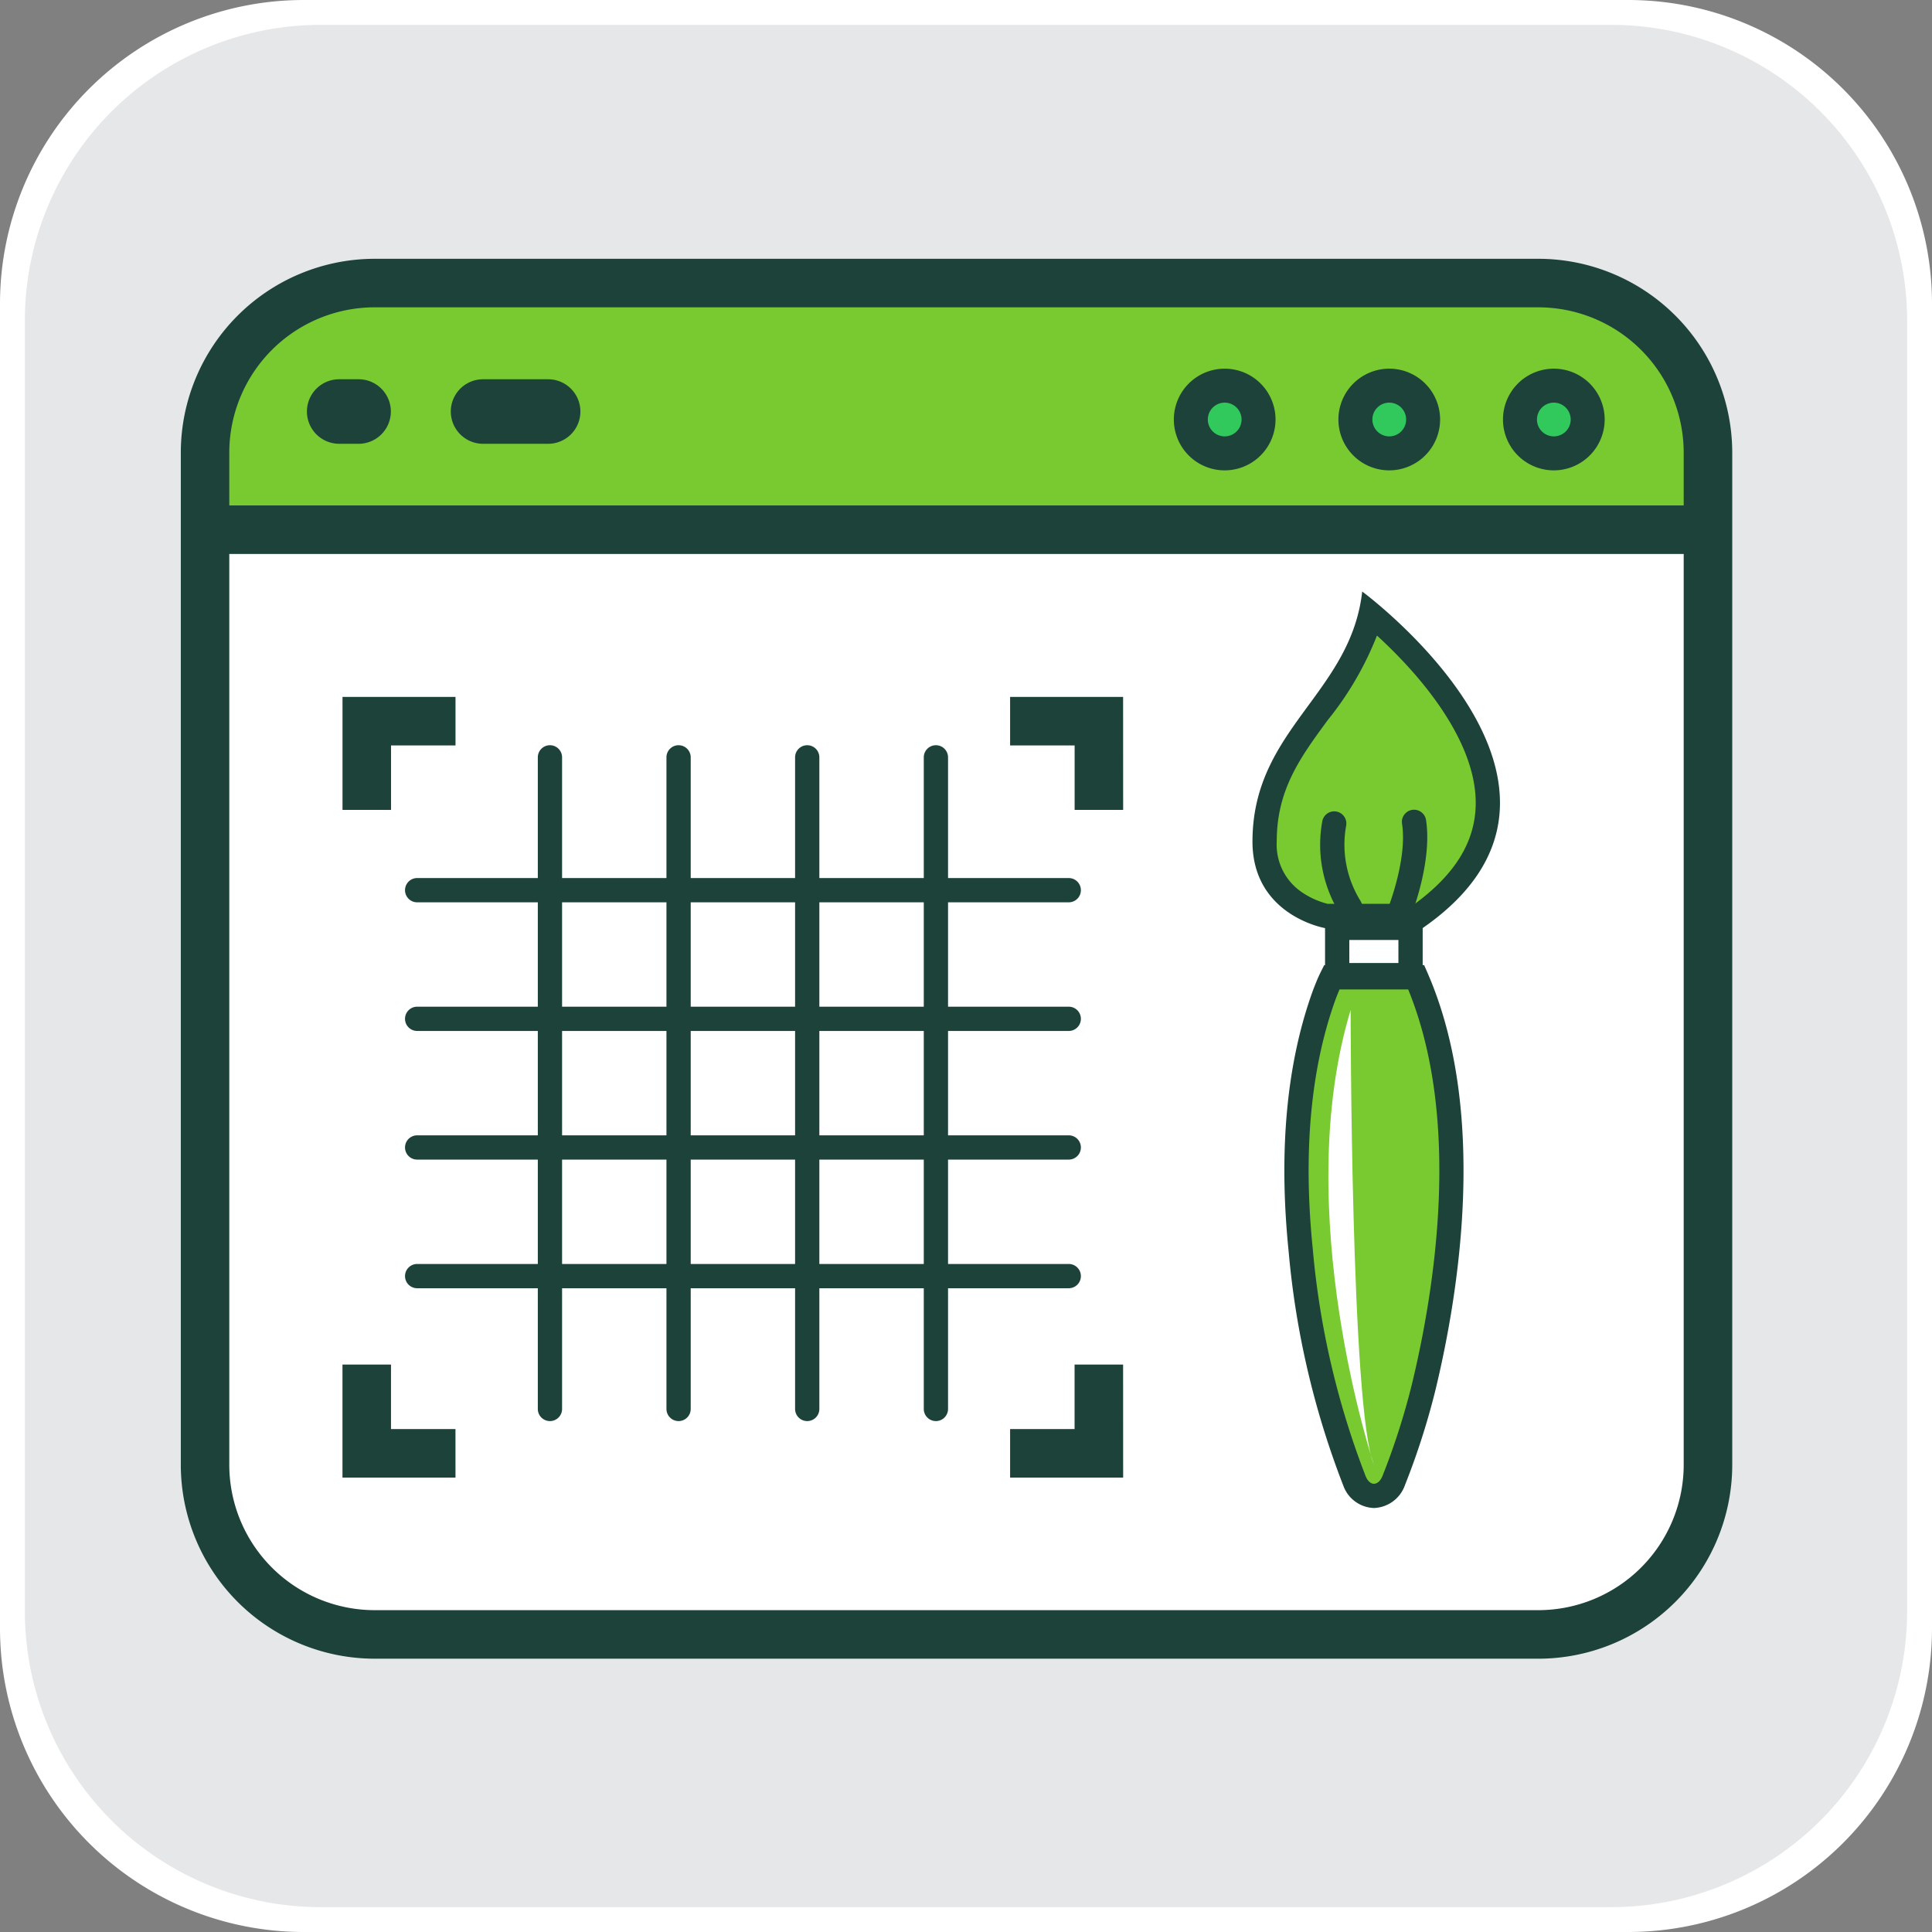
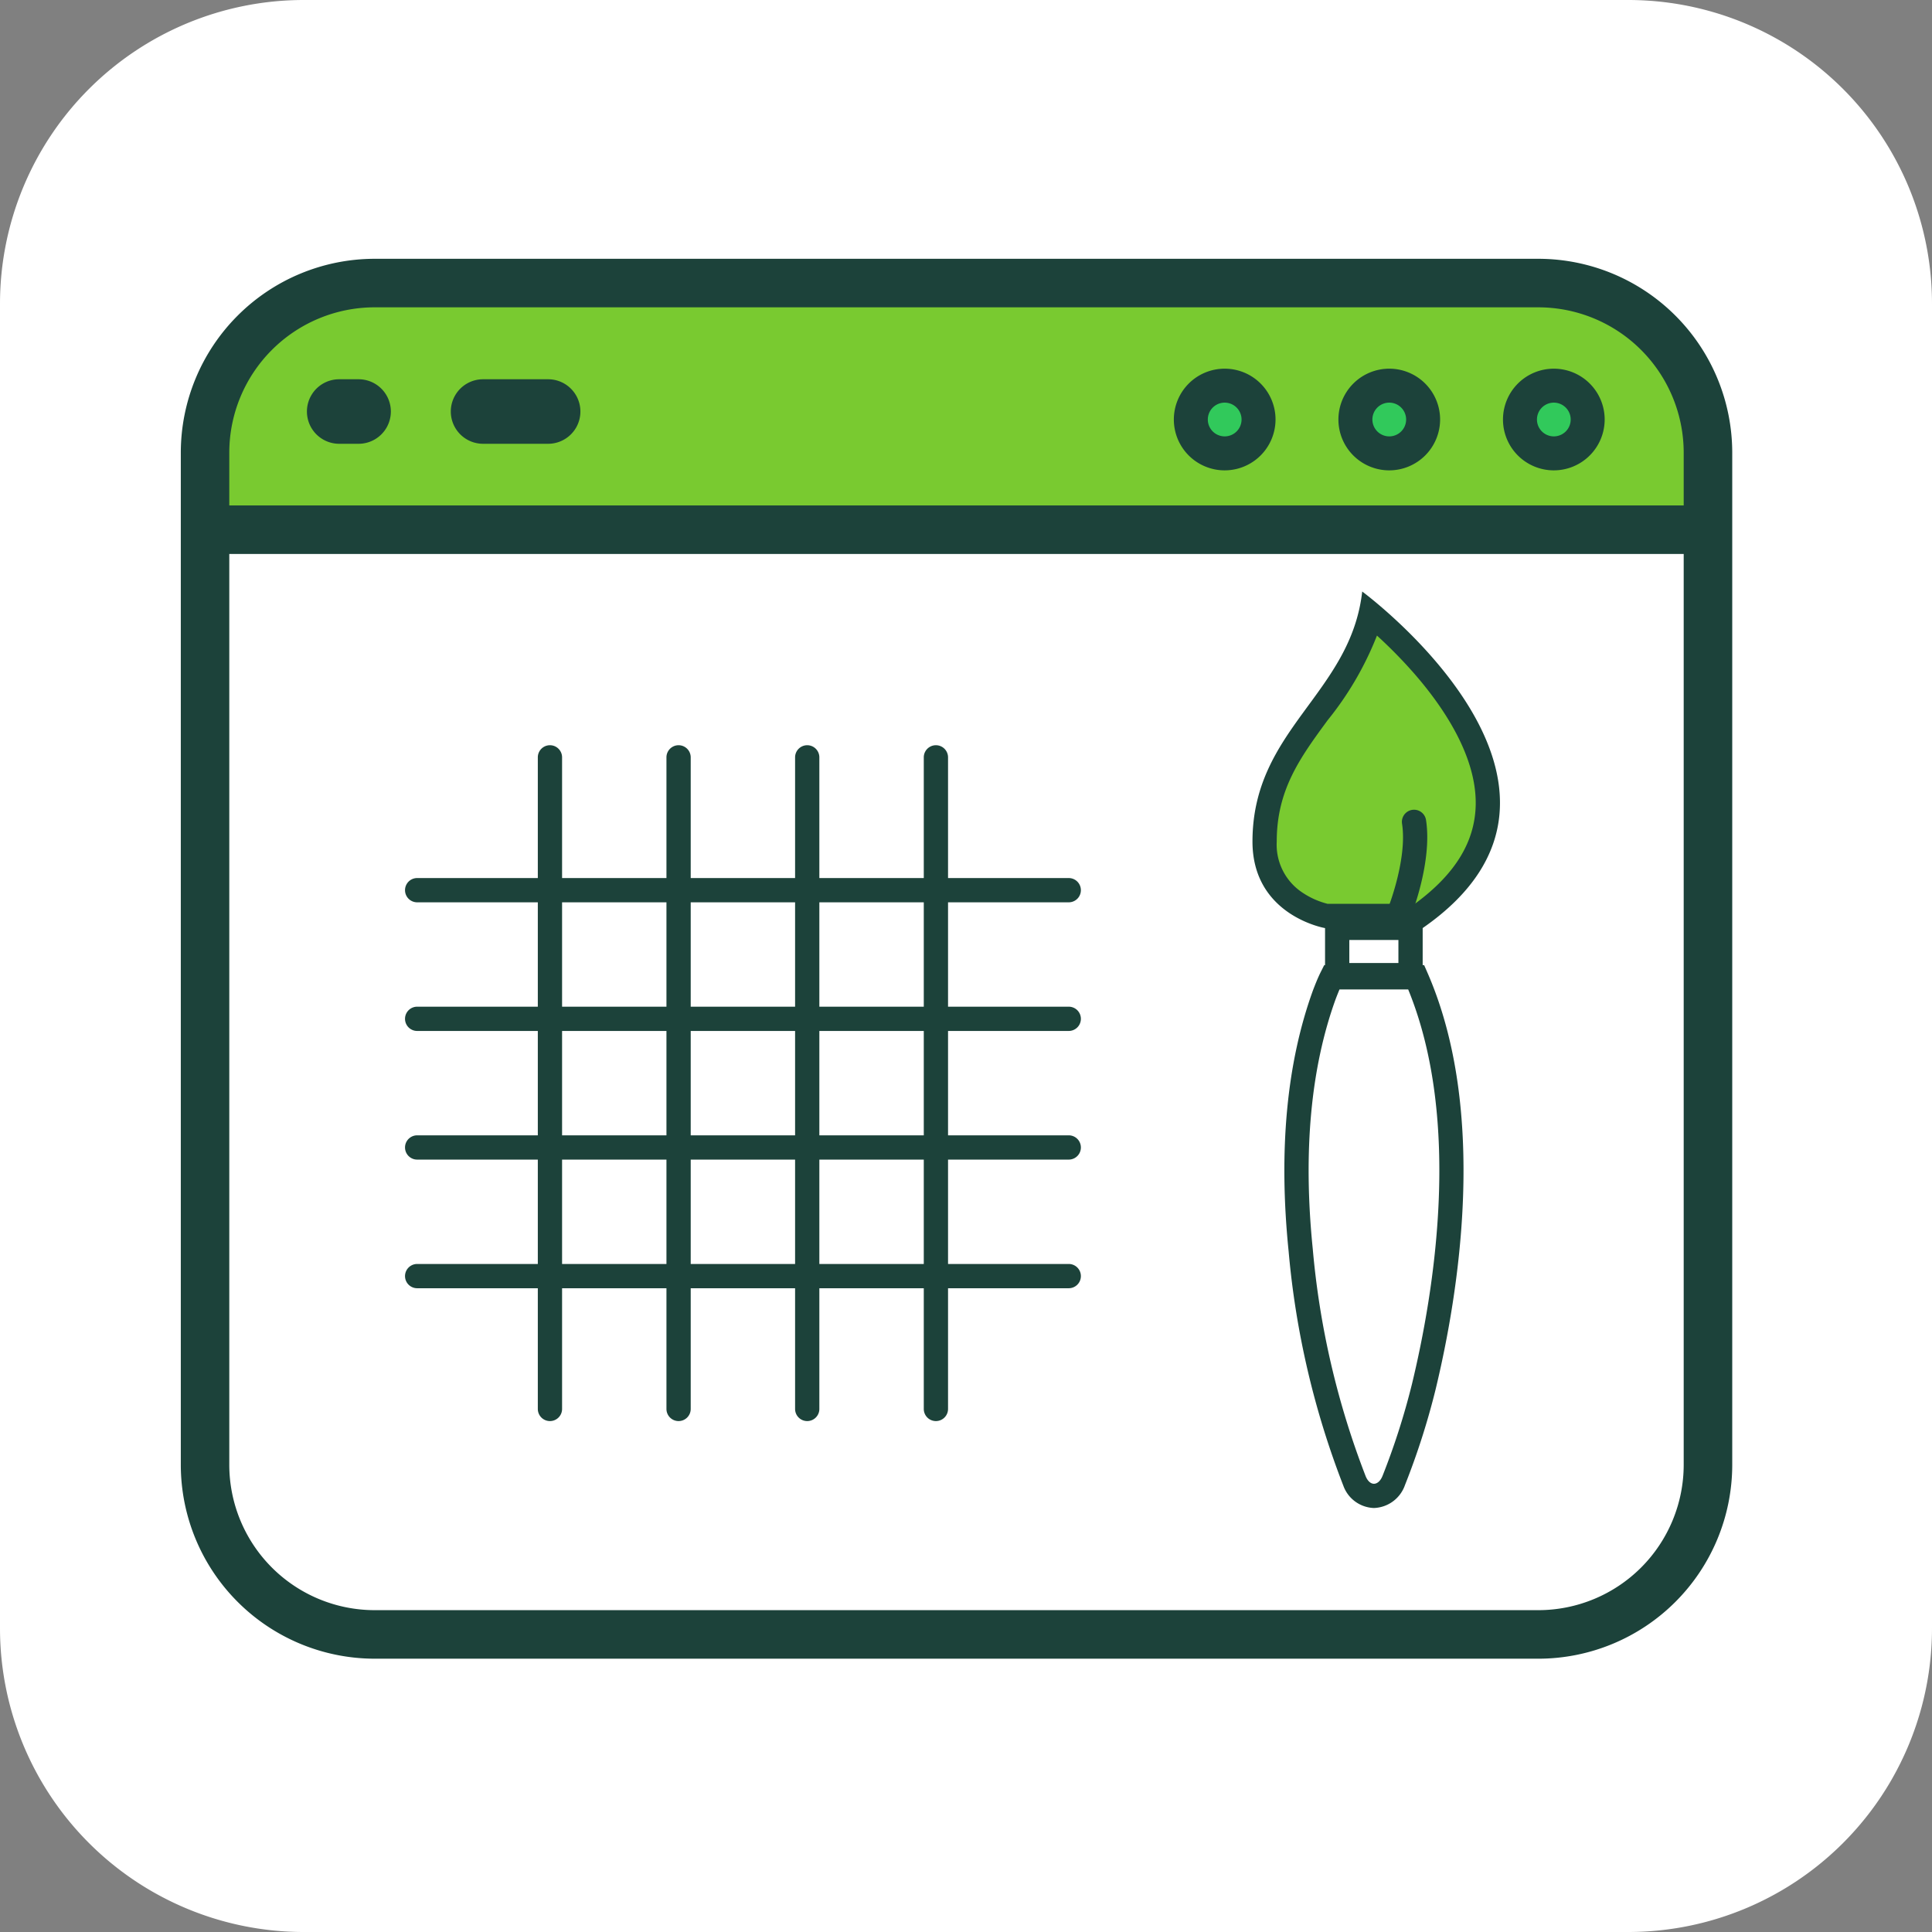
<svg xmlns="http://www.w3.org/2000/svg" id="Group_8490" data-name="Group 8490" width="190" height="190" viewBox="0 0 190 190">
  <rect x="0" y="0" width="190" height="190" fill="#808080" stroke="none" />
  <defs>
    <clipPath id="clip-path">
      <rect id="Rectangle_3079" data-name="Rectangle 3079" width="190" height="190" fill="none" />
    </clipPath>
  </defs>
  <g id="Group_8490-2" data-name="Group 8490" clip-path="url(#clip-path)">
    <path id="Path_17928" data-name="Path 17928" d="M160.129,190H29.871A29.871,29.871,0,0,1,0,160.129V29.871A29.871,29.871,0,0,1,29.871,0H160.129A29.871,29.871,0,0,1,190,29.871V160.129A29.871,29.871,0,0,1,160.129,190" fill="#fff" />
-     <path id="Path_17929" data-name="Path 17929" d="M166.247,195.35H39.338a29.1,29.1,0,0,1-29.1-29.1V39.338a29.1,29.1,0,0,1,29.1-29.1H166.247a29.1,29.1,0,0,1,29.1,29.1V166.247a29.1,29.1,0,0,1-29.1,29.1" transform="translate(-7.793 -7.793)" fill="#e5e7e9" />
    <path id="Path_17930" data-name="Path 17930" d="M215.625,249.559H101.17A16.675,16.675,0,0,1,84.5,232.883V133.335A16.675,16.675,0,0,1,101.17,116.66H215.625A16.675,16.675,0,0,1,232.3,133.335v99.548a16.675,16.675,0,0,1-16.675,16.675" transform="translate(-64.333 -88.822)" fill="#fff" />
    <path id="Path_17931" data-name="Path 17931" d="M212.16,116.659H96.554a16.647,16.647,0,0,0-16.647,16.648v7.608h148.9v-7.608a16.648,16.648,0,0,0-16.648-16.648" transform="translate(-60.839 -88.821)" fill="#79ca30" />
    <path id="Path_17932" data-name="Path 17932" d="M208.012,244.33H93.557A19.083,19.083,0,0,1,74.5,225.269V125.721a19.083,19.083,0,0,1,19.062-19.062H208.012a19.083,19.083,0,0,1,19.062,19.062v99.548a19.083,19.083,0,0,1-19.062,19.062M93.557,111.431a14.305,14.305,0,0,0-14.289,14.289v99.548a14.305,14.305,0,0,0,14.289,14.289H208.012A14.305,14.305,0,0,0,222.3,225.269V125.721a14.305,14.305,0,0,0-14.289-14.289Z" transform="translate(-56.719 -81.208)" fill="#1c423a" />
    <rect id="Rectangle_3078" data-name="Rectangle 3078" width="147.806" height="4.772" transform="translate(20.162 49.707)" fill="#1c423a" />
    <path id="Path_17933" data-name="Path 17933" d="M131.576,162.652h-1.909a3.172,3.172,0,1,1,0-6.345h1.909a3.172,3.172,0,1,1,0,6.345" transform="translate(-96.31 -119.009)" fill="#1c423a" />
    <path id="Path_17934" data-name="Path 17934" d="M195.361,162.652h-6.4a3.172,3.172,0,1,1,0-6.345h6.4a3.172,3.172,0,1,1,0,6.345" transform="translate(-141.455 -119.009)" fill="#1c423a" />
    <path id="Path_17935" data-name="Path 17935" d="M497.436,162.271a3.33,3.33,0,1,1-3.33-3.33,3.33,3.33,0,0,1,3.33,3.33" transform="translate(-373.666 -121.014)" fill="#31c95b" />
    <path id="Path_17936" data-name="Path 17936" d="M488.776,161.941a5,5,0,1,1,5-5,5.006,5.006,0,0,1-5,5m0-6.66a1.659,1.659,0,1,0,1.659,1.659,1.661,1.661,0,0,0-1.659-1.659" transform="translate(-368.336 -115.684)" fill="#1c423a" />
    <path id="Path_17937" data-name="Path 17937" d="M565.258,162.271a3.33,3.33,0,1,1-3.33-3.33,3.33,3.33,0,0,1,3.33,3.33" transform="translate(-425.304 -121.014)" fill="#31c95b" />
    <path id="Path_17938" data-name="Path 17938" d="M556.6,161.941a5,5,0,1,1,5-5,5.006,5.006,0,0,1-5,5m0-6.66a1.659,1.659,0,1,0,1.659,1.659,1.661,1.661,0,0,0-1.659-1.659" transform="translate(-419.975 -115.684)" fill="#1c423a" />
    <path id="Path_17939" data-name="Path 17939" d="M633.082,162.271a3.33,3.33,0,1,1-3.33-3.33,3.33,3.33,0,0,1,3.33,3.33" transform="translate(-476.943 -121.014)" fill="#31c95b" />
    <path id="Path_17940" data-name="Path 17940" d="M624.423,161.941a5,5,0,1,1,5-5,5.006,5.006,0,0,1-5,5m0-6.66a1.659,1.659,0,1,0,1.659,1.659,1.661,1.661,0,0,0-1.659-1.659" transform="translate(-471.614 -115.684)" fill="#1c423a" />
-     <path id="Path_17941" data-name="Path 17941" d="M217.918,363.988H206.8v-4.772h6.341v-6.34h4.772Zm-65.661,0H141.143V352.875h4.772v6.34h6.341Zm65.661-65.661h-4.772v-6.34H206.8v-4.772h11.113Zm-72,0h-4.772V287.214h11.113v4.772h-6.341Z" transform="translate(-107.463 -218.678)" fill="#1c423a" />
    <path id="Path_17942" data-name="Path 17942" d="M381.888,373.593A1.193,1.193,0,0,1,380.7,372.4v-64.08a1.193,1.193,0,0,1,2.386,0V372.4a1.193,1.193,0,0,1-1.193,1.193" transform="translate(-289.852 -233.839)" fill="#1c423a" />
    <path id="Path_17943" data-name="Path 17943" d="M328.873,373.593a1.193,1.193,0,0,1-1.193-1.193v-64.08a1.193,1.193,0,0,1,2.386,0V372.4a1.193,1.193,0,0,1-1.193,1.193" transform="translate(-249.488 -233.839)" fill="#1c423a" />
    <path id="Path_17944" data-name="Path 17944" d="M275.857,373.593a1.193,1.193,0,0,1-1.193-1.193v-64.08a1.193,1.193,0,0,1,2.386,0V372.4a1.193,1.193,0,0,1-1.193,1.193" transform="translate(-209.123 -233.839)" fill="#1c423a" />
    <path id="Path_17945" data-name="Path 17945" d="M222.842,373.593a1.193,1.193,0,0,1-1.193-1.193v-64.08a1.193,1.193,0,0,1,2.386,0V372.4a1.193,1.193,0,0,1-1.193,1.193" transform="translate(-168.758 -233.839)" fill="#1c423a" />
    <path id="Path_17946" data-name="Path 17946" d="M232.175,523.306H168.1a1.193,1.193,0,1,1,0-2.386h64.08a1.193,1.193,0,0,1,0,2.386" transform="translate(-127.075 -396.616)" fill="#1c423a" />
    <path id="Path_17947" data-name="Path 17947" d="M232.175,470.29H168.1a1.193,1.193,0,0,1,0-2.386h64.08a1.193,1.193,0,0,1,0,2.386" transform="translate(-127.075 -356.251)" fill="#1c423a" />
    <path id="Path_17948" data-name="Path 17948" d="M232.175,417.275H168.1a1.193,1.193,0,1,1,0-2.386h64.08a1.193,1.193,0,0,1,0,2.386" transform="translate(-127.075 -315.887)" fill="#1c423a" />
    <path id="Path_17949" data-name="Path 17949" d="M232.175,364.259H168.1a1.193,1.193,0,0,1,0-2.386h64.08a1.193,1.193,0,0,1,0,2.386" transform="translate(-127.075 -275.522)" fill="#1c423a" />
    <path id="Path_17950" data-name="Path 17950" d="M527.238,282.7c-.776-.162-6.06-1.477-6.056-7.325,0-5.49,2.546-8.958,5.238-12.63,2.1-2.861,4.256-5.805,5.188-9.752,3.479,2.952,11.648,10.749,11.528,18.756-.062,4.1-2.345,7.781-6.788,10.951Z" transform="translate(-396.816 -192.622)" fill="#79ca30" />
    <path id="Path_17951" data-name="Path 17951" d="M528.425,248.106a46.824,46.824,0,0,1,3.652,3.722c2.805,3.214,6.134,8.058,6.06,12.887-.056,3.656-2.014,6.858-5.981,9.772h-8.588a7.941,7.941,0,0,1-2.475-1.106,5.649,5.649,0,0,1-2.524-5.026c0-5.1,2.322-8.263,5.007-11.925a31.549,31.549,0,0,0,4.849-8.323m-1.45-4.334c-1.138,10.072-10.783,13.533-10.792,24.581-.005,7.3,7.135,8.52,7.135,8.52h9.6c20.075-13.915-5.944-33.1-5.944-33.1" transform="translate(-393.01 -185.602)" fill="#1c423a" />
-     <path id="Path_17952" data-name="Path 17952" d="M547.012,345.1a1.194,1.194,0,0,1-1.092-.712l-.061-.112a12.8,12.8,0,0,1-1.628-8.965,1.193,1.193,0,0,1,2.332.508,10.464,10.464,0,0,0,1.391,7.314,2.624,2.624,0,0,1,.178.363,1.194,1.194,0,0,1-1.12,1.6m-1.12-.783c.005.014.012.033.022.057-.008-.019-.015-.038-.022-.057" transform="translate(-414.185 -254.581)" fill="#1c423a" />
    <path id="Path_17953" data-name="Path 17953" d="M573.269,344.8a1.194,1.194,0,0,1-1.111-1.628c.018-.047,1.812-4.7,1.289-8.064a1.193,1.193,0,1,1,2.358-.367c.624,4.009-1.341,9.086-1.425,9.3a1.193,1.193,0,0,1-1.111.758" transform="translate(-435.565 -254.099)" fill="#1c423a" />
-     <path id="Path_17954" data-name="Path 17954" d="M546.1,402.759c5.209,11.9,3.788,27.655.748,40.257a71.86,71.86,0,0,1-2.959,9.239c-.807,1.987-3.045,2.018-3.859.036a83.176,83.176,0,0,1-5.291-22.694c-.86-8.454-.519-17.305,2.339-25.161.217-.559.434-1.118.714-1.677Z" transform="translate(-406.82 -306.651)" fill="#79ca30" />
    <path id="Path_17955" data-name="Path 17955" d="M538.138,451.147a3.316,3.316,0,0,1-3.016-2.21,83.9,83.9,0,0,1-5.374-23.024c-1.007-9.9-.2-18.54,2.4-25.693l.009-.024c.224-.577.454-1.171.759-1.78l.33-.659h9.827l.313.715c6.008,13.721,3.089,31.587.815,41.016a72.646,72.646,0,0,1-3.014,9.408,3.352,3.352,0,0,1-3.045,2.25Zm-3.387-51c-.126.3-.244.6-.365.913-2.469,6.79-3.234,15.078-2.265,24.611a81.528,81.528,0,0,0,5.207,22.361c.188.458.491.731.81.731h0c.332,0,.646-.286.839-.762a70.2,70.2,0,0,0,2.909-9.085c2.161-8.956,4.94-25.779-.382-38.769Z" transform="translate(-403.019 -302.844)" fill="#1c423a" />
    <path id="Path_17956" data-name="Path 17956" d="M553.3,382.044h-4.828v-2.268H553.3Zm2.386-4.654h-9.6v7.04h9.6Z" transform="translate(-415.775 -287.336)" fill="#1c423a" />
    <path id="Path_17957" data-name="Path 17957" d="M549.66,416.26s.007,39.3,2.281,44.693c0,0-8.3-24.817-2.281-44.693" transform="translate(-416.833 -316.931)" fill="#fff" />
  </g>
</svg>